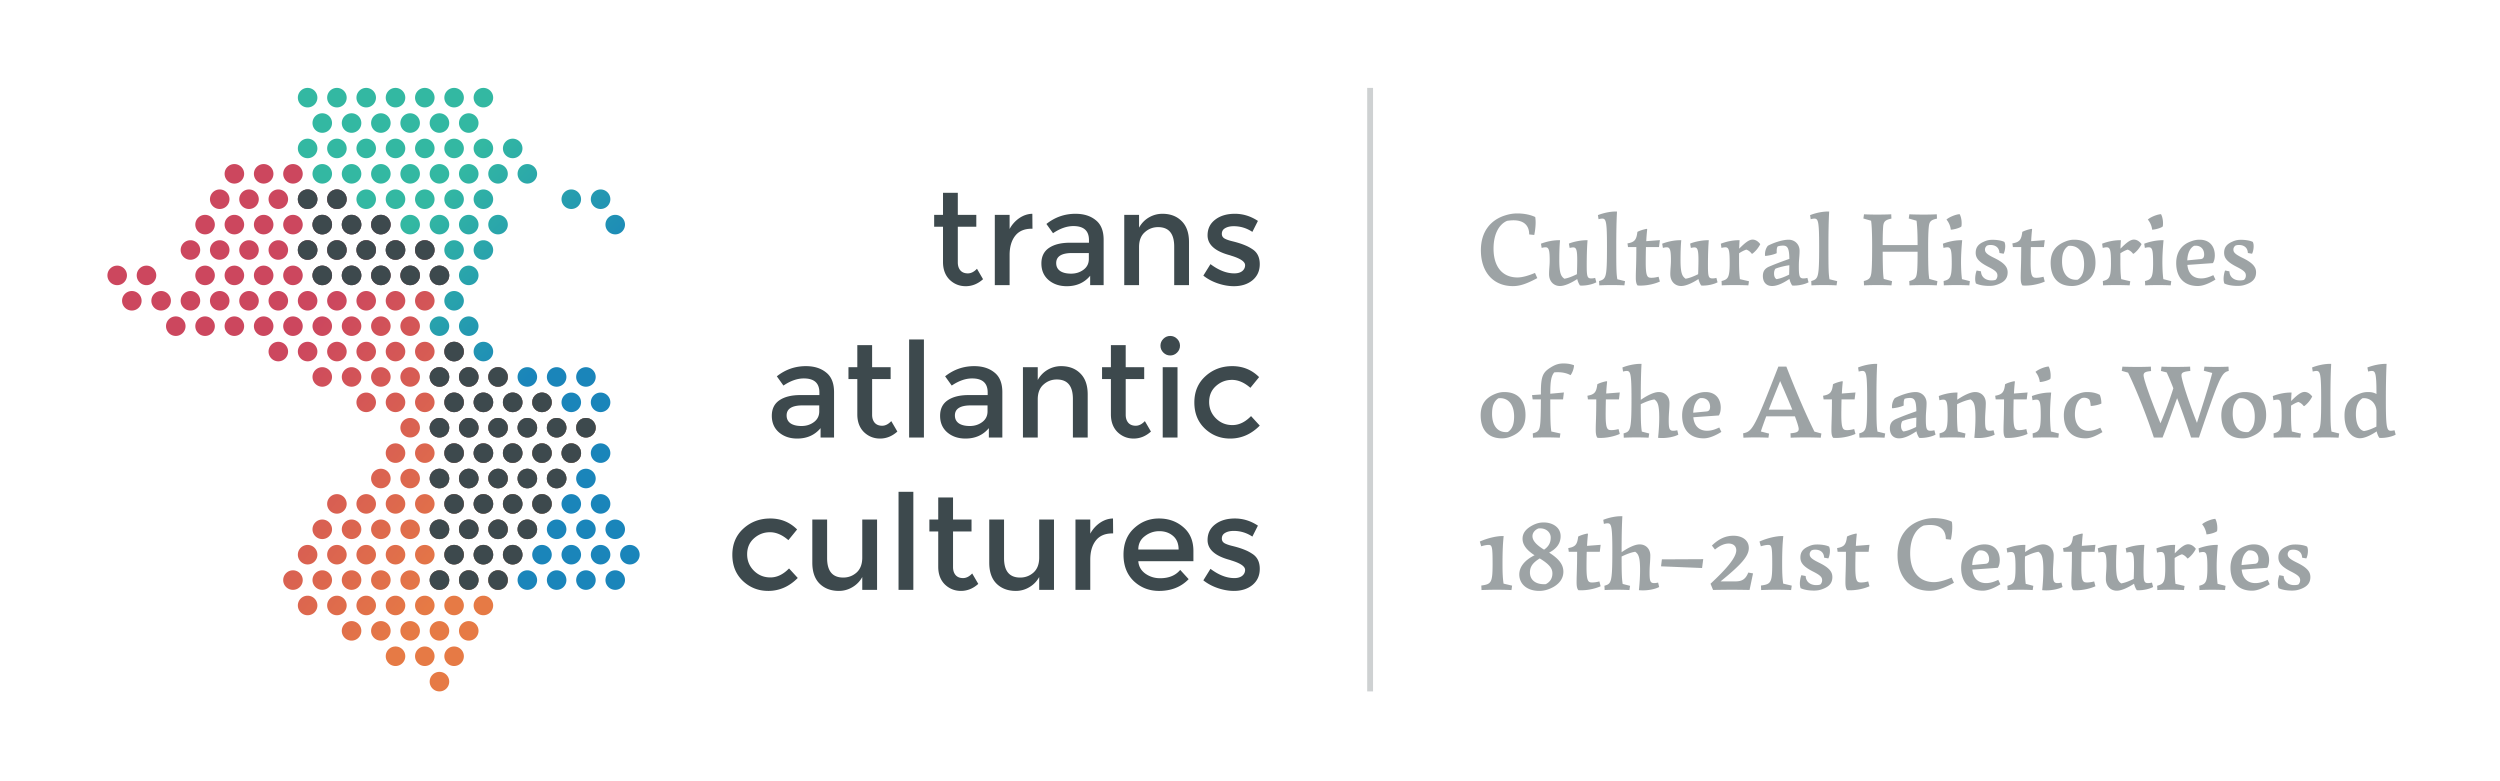
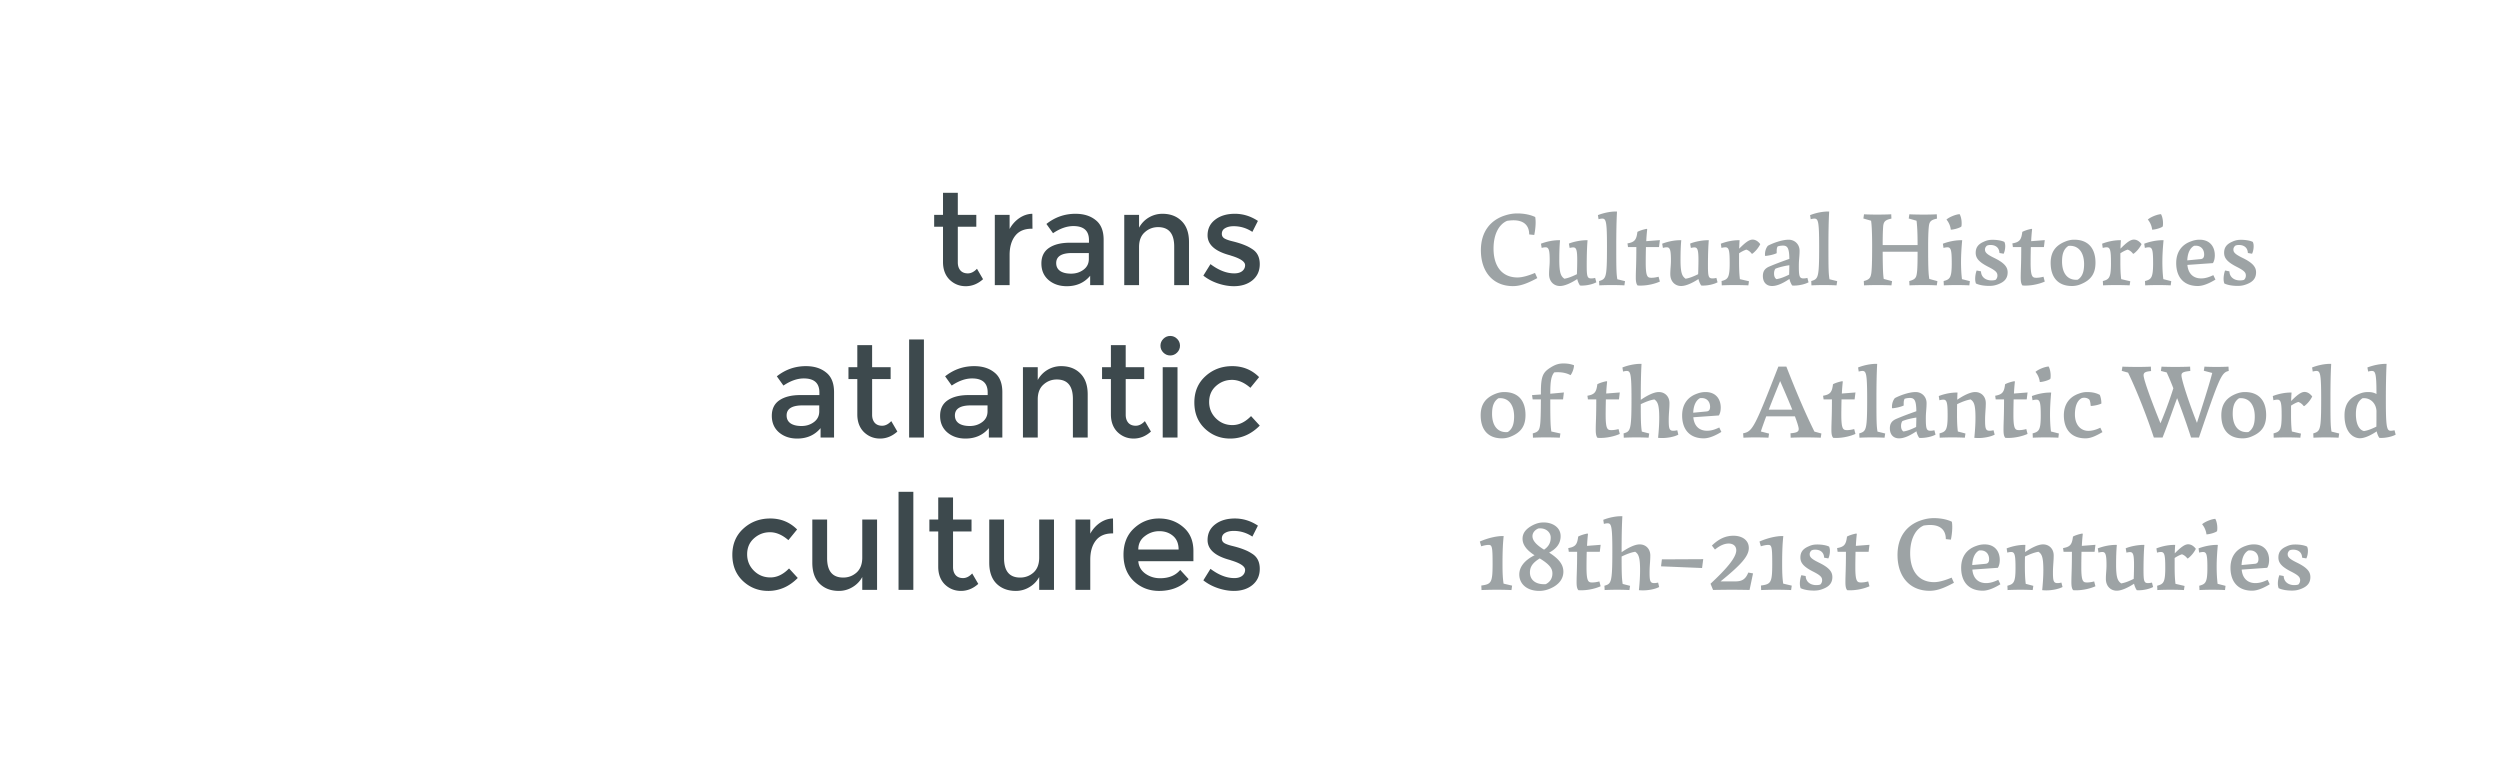
<svg xmlns="http://www.w3.org/2000/svg" fill="none" viewBox="0 0 1280 400">
  <path fill="#fff" d="M0 0h1280v400H0z" />
  <path fill="#fff" d="M0 0h700v400H0z" />
  <path fill="#fff" d="M0 .001h700v400H0z" />
-   <path fill-rule="evenodd" clip-rule="evenodd" d="M162.5 50.002a5 5 0 11-10 0 5 5 0 0110 0zm7.5 13a5 5 0 11-10 0 5 5 0 0110 0zm-12.5 18a5 5 0 100-10 5 5 0 000 10zm35-31a5 5 0 11-10 0 5 5 0 0110 0zm-12.5 18a5 5 0 100-10 5 5 0 000 10zm20-5a5 5 0 11-10 0 5 5 0 0110 0zm-12.5 18a5 5 0 100-10 5 5 0 000 10zm-10-5a5 5 0 11-10 0 5 5 0 0110 0zm-5-21a5 5 0 100-10 5 5 0 000 10zm50-5a5 5 0 11-10 0 5 5 0 0110 0zm-12.5 18a5 5 0 100-10 5 5 0 000 10zm20-5a5 5 0 11-10 0 5 5 0 0110 0zm-12.5 18a5 5 0 100-10 5 5 0 000 10zm-10-5a5 5 0 11-10 0 5 5 0 0110 0zm-5-21a5 5 0 100-10 5 5 0 000 10zm50-5a5 5 0 11-10 0 5 5 0 0110 0zm-12.5 18a5 5 0 100-10 5 5 0 000 10zm12.5 8a5 5 0 11-10 0 5 5 0 0110 0zm-20 5a5 5 0 100-10 5 5 0 000 10zm5-31a5 5 0 11-10 0 5 5 0 0110 0zm32.5 44a5 5 0 100-10 5 5 0 000 10zm-2.5-18a5 5 0 11-10 0 5 5 0 0110 0zm-102.5 18a5 5 0 100-10 5 5 0 000 10zm-2.5 8a5 5 0 11-10.001-.001 5 5 0 0110.001.001zm10 5a5 5 0 10-.001-10.001 5 5 0 00.001 10.001zm-2.5 8a5 5 0 11-10.001-.001 5 5 0 0110.001.001zm25-21a5 5 0 100-10 5 5 0 000 10zm-2.5 8a5 5 0 11-10.001-.001 5 5 0 0110.001.001zm10 5a5 5 0 10-.001-10.001 5 5 0 00.001 10.001zm-2.5 8a5 5 0 11-10.001-.001 5 5 0 0110.001.001zm-20 5a5 5 0 10-.001-10.001 5 5 0 00.001 10.001zm5-31a5 5 0 11-10 0 5 5 0 0110 0zm40 5a5 5 0 100-10 5 5 0 000 10zm-2.5 8a5 5 0 11-10.001-.001 5 5 0 0110.001.001zm10 5a5 5 0 10-.001-10.001 5 5 0 00.001 10.001zm-2.5 8a5 5 0 11-10.001-.001 5 5 0 0110.001.001zm-20 5a5 5 0 10-.001-10.001 5 5 0 00.001 10.001zm5-31a5 5 0 11-10 0 5 5 0 0110 0zm40 5a5 5 0 100-10 5 5 0 000 10zm-2.5 8a5 5 0 11-10.001-.001 5 5 0 0110.001.001zm2.5 18a5 5 0 10-.001-10.001 5 5 0 00.001 10.001zm65-5a5 5 0 11-10.001-.001 5 5 0 0110.001.001zm-80 5a5 5 0 10-.001-10.001 5 5 0 00.001 10.001zm5-31a5 5 0 11-10 0 5 5 0 0110 0zm47.5 18a5 5 0 10-.001-10.001 5 5 0 00.001 10.001zm20-5a5 5 0 11-10.001-.001 5 5 0 0110.001.001zm-155 31a5 5 0 10-.001-10.001 5 5 0 00.001 10.001zm12.5 8a5 5 0 11-10.001-.001 5 5 0 0110.001.001zm17.5-8a5 5 0 10-.001-10.001 5 5 0 00.001 10.001zm-2.5 8a5 5 0 11-10.001-.001 5 5 0 0110.001.001zm10 5a5 5 0 10-.001-10.001 5 5 0 00.001 10.001zm-17.5-18a5 5 0 11-10.001-.001 5 5 0 0110.001.001zm40 5a5 5 0 10-.001-10.001 5 5 0 00.001 10.001zm-2.5 8a5 5 0 11-10.001-.001 5 5 0 0110.001.001zm10 5a5 5 0 10-.001-10.001 5 5 0 00.001 10.001zm-17.5-18a5 5 0 11-10.001-.001 5 5 0 0110.001.001zm40 5a5 5 0 10-.001-10.001 5 5 0 00.001 10.001zm-2.5 8a5 5 0 11-10.001-.001 5 5 0 0110.001.001zm-12.5-8a5 5 0 10-.001-10.001 5 5 0 00.001 10.001zm5 21a5 5 0 11-10.001-.001 5 5 0 0110.001.001zm-12.5 18a5 5 0 10-.001-10.001 5 5 0 00.001 10.001zm12.5 8a5 5 0 11-10.001-.001 5 5 0 0110.001.001zm-12.5 18a5 5 0 10-.001-10.001 5 5 0 00.001 10.001zm27.5-18a5 5 0 11-10.001-.001 5 5 0 0110.001.001zm2.5 18a5 5 0 10-.001-10.001 5 5 0 00.001 10.001zm-10-5a5 5 0 11-10.001-.001 5 5 0 0110.001.001zm-5-21a5 5 0 10-.001-10.001 5 5 0 00.001 10.001zm50 21a5 5 0 11-10.001-.001 5 5 0 0110.001.001zm-20 5a5 5 0 10-.001-10.001 5 5 0 00.001 10.001zm-40 21a5 5 0 11-10.001-.001 5 5 0 0110.001.001zm17.5-8a5 5 0 10-.001-10.001 5 5 0 00.001 10.001zm-2.5 8a5 5 0 11-10.001-.001 5 5 0 0110.001.001zm10 5a5 5 0 10-.001-10.001 5 5 0 00.001 10.001zm-2.5 8a5 5 0 11-10.001-.001 5 5 0 0110.001.001zm-20 5a5 5 0 10-.001-10.001 5 5 0 00.001 10.001zm5-31a5 5 0 11-10.001-.001 5 5 0 0110.001.001zm40 5a5 5 0 10-.001-10.001 5 5 0 00.001 10.001zm-2.5 8a5 5 0 11-10.001-.001 5 5 0 0110.001.001zm10 5a5 5 0 10-.001-10.001 5 5 0 00.001 10.001zm-2.5 8a5 5 0 11-10.001-.001 5 5 0 0110.001.001zm-20 5a5 5 0 10-.001-10.001 5 5 0 00.001 10.001zm5-31a5 5 0 11-10.001-.001 5 5 0 0110.001.001zm32.5 18a5 5 0 10-.001-10.001 5 5 0 00.001 10.001zm-2.5 8a5 5 0 11-10.001-.001 5 5 0 0110.001.001zm-5-21a5 5 0 10-.001-10.001 5 5 0 00.001 10.001zm12.5-18a5 5 0 11-10.001-.001 5 5 0 0110.001.001zm2.5 18a5 5 0 10-.001-10.001 5 5 0 00.001 10.001zm-77.5 34a5 5 0 11-10.001-.001 5 5 0 0110.001.001zm2.5 18a5 5 0 10-.001-10.001 5 5 0 00.001 10.001zm-2.5 8a5 5 0 11-10.001-.001 5 5 0 0110.001.001zm25-21a5 5 0 10-.001-10.001 5 5 0 00.001 10.001zm-2.5 8a5 5 0 11-10.001-.001 5 5 0 0110.001.001zm10 5a5 5 0 10-.001-10.001 5 5 0 00.001 10.001zm-2.5 8a5 5 0 11-10.001-.001 5 5 0 0110.001.001zm-20 5a5 5 0 10-.001-10.001 5 5 0 00.001 10.001zm5-31a5 5 0 11-10.001-.001 5 5 0 0110.001.001zm40 5a5 5 0 10-.001-10.001 5 5 0 00.001 10.001zm-2.5 8a5 5 0 11-10.001-.001 5 5 0 0110.001.001zm10 5a5 5 0 10-.001-10.001 5 5 0 00.001 10.001zm-2.5 8a5 5 0 11-10.001-.001 5 5 0 0110.001.001zm-20 5a5 5 0 10-.001-10.001 5 5 0 00.001 10.001zm5-31a5 5 0 11-10.001-.001 5 5 0 0110.001.001zm25 31a5 5 0 10-.001-10.001 5 5 0 00.001 10.001zm20-5a5 5 0 11-10.001-.001 5 5 0 0110.001.001zm-95 31a5 5 0 10-.001-10.001 5 5 0 00.001 10.001zm35-5a5 5 0 11-10.001-.001 5 5 0 0110.001.001zm-20 5a5 5 0 10-.001-10.001 5 5 0 00.001 10.001zm50-5a5 5 0 11-10.001-.001 5 5 0 0110.001.001zm-20 5a5 5 0 10-.001-10.001 5 5 0 00.001 10.001zm35-5a5 5 0 11-10.001-.001 5 5 0 0110.001.001zm10 5a5 5 0 10-.001-10.001 5 5 0 00.001 10.001zm-10-57a5 5 0 11-10.001-.001 5 5 0 0110.001.001zm-57.5 44a5 5 0 10-.001-10.001 5 5 0 00.001 10.001zm-10-5a5 5 0 11-10.001-.001 5 5 0 0110.001.001zm40 5a5 5 0 10-.001-10.001 5 5 0 00.001 10.001zm-10-5a5 5 0 11-10.001-.001 5 5 0 0110.001.001zm25 5a5 5 0 10-.001-10.001 5 5 0 00.001 10.001zm20-31a5 5 0 11-10.001-.001 5 5 0 0110.001.001zm-5-21a5 5 0 10-.001-10.001 5 5 0 00.001 10.001zm5 47a5 5 0 11-10.001-.001 5 5 0 0110.001.001zm10 5a5 5 0 10-.001-10.001 5 5 0 00.001 10.001z" fill="url(#paint0_linear)" />
-   <path fill-rule="evenodd" clip-rule="evenodd" d="M135 94.002a5 5 0 100-10 5 5 0 000 10zm-17.5 8a5 5 0 11-10.001-.001 5 5 0 0110.001.001zm-7.5 13a5 5 0 11-10.001-.001 5 5 0 0110.001.001zm22.5-13a5 5 0 11-10.001-.001 5 5 0 0110.001.001zm10 5a5 5 0 10-.001-10.001 5 5 0 00.001 10.001zm-2.5 8a5 5 0 11-10.001-.001 5 5 0 0110.001.001zm-20 5a5 5 0 10-.001-10.001 5 5 0 00.001 10.001zm5-31a5 5 0 11-10 0 5 5 0 0110 0zm32.5 18a5 5 0 10-.001-10.001 5 5 0 00.001 10.001zm20-5a5 5 0 11-10.001-.001 5 5 0 0110.001.001zm-12.5 18a5 5 0 10-.001-10.001 5 5 0 00.001 10.001zm-10-5a5 5 0 11-10.001-.001 5 5 0 0110.001.001zm-5-21a5 5 0 100-10 5 5 0 000 10zm50 21a5 5 0 11-10.001-.001 5 5 0 0110.001.001zm-20 5a5 5 0 10-.001-10.001 5 5 0 00.001 10.001zm-115 21a5 5 0 11-10 0 5 5 0 0110 0zm10 5a5 5 0 100-10 5 5 0 000 10zm-2.5 8a5 5 0 11-10 0 5 5 0 0110 0zm25-21a5 5 0 10-.001-10.001 5 5 0 00.001 10.001zm12.5 8a5 5 0 11-10.001-.001 5 5 0 0110.001.001zm-12.5 18a5 5 0 10-.001-10.001 5 5 0 00.001 10.001zm-10-5a5 5 0 11-10 0 5 5 0 0110 0zm40-21a5 5 0 10-.001-10.001 5 5 0 00.001 10.001zm-2.5 8a5 5 0 11-10.001-.001 5 5 0 0110.001.001zm10 5a5 5 0 10-.001-10.001 5 5 0 00.001 10.001zm-2.5 8a5 5 0 11-10.001-.001 5 5 0 0110.001.001zm-20 5a5 5 0 10-.001-10.001 5 5 0 00.001 10.001zm5-31a5 5 0 11-10.001-.001 5 5 0 0110.001.001zm40 5a5 5 0 10-.001-10.001 5 5 0 00.001 10.001zm-2.5 8a5 5 0 11-10.001-.001 5 5 0 0110.001.001zm10 5a5 5 0 10-.001-10.001 5 5 0 00.001 10.001zm-2.5 8a5 5 0 11-10.001-.001 5 5 0 0110.001.001zm-20 5a5 5 0 10-.001-10.001 5 5 0 00.001 10.001zm5-31a5 5 0 11-10.001-.001 5 5 0 0110.001.001zm40 5a5 5 0 10-.001-10.001 5 5 0 00.001 10.001zm-2.5 8a5 5 0 11-10.001-.001 5 5 0 0110.001.001zm10 5a5 5 0 10-.001-10.001 5 5 0 00.001 10.001zm-2.5 8a5 5 0 11-10.001-.001 5 5 0 0110.001.001zm-20 5a5 5 0 10-.001-10.001 5 5 0 00.001 10.001zm5-31a5 5 0 11-10.001-.001 5 5 0 0110.001.001zm40 5a5 5 0 10-.001-10.001 5 5 0 00.001 10.001zm-2.5 8a5 5 0 11-10.001-.001 5 5 0 0110.001.001zm10 5a5 5 0 10-.001-10.001 5 5 0 00.001 10.001zm-2.5 8a5 5 0 11-10.001-.001 5 5 0 0110.001.001zm-20 5a5 5 0 10-.001-10.001 5 5 0 00.001 10.001zm5-31a5 5 0 11-10.001-.001 5 5 0 0110.001.001zm-102.5 44a5 5 0 10-.001-10.001 5 5 0 00.001 10.001zm-10-5a5 5 0 11-10 0 5 5 0 0110 0zm40 5a5 5 0 10-.001-10.001 5 5 0 00.001 10.001zm12.5 8a5 5 0 11-10.001-.001 5 5 0 0110.001.001zm-27.5-8a5 5 0 10-.001-10.001 5 5 0 00.001 10.001zm50-5a5 5 0 11-10.001-.001 5 5 0 0110.001.001zm-12.5 18a5 5 0 10-.001-10.001 5 5 0 00.001 10.001zm20-5a5 5 0 11-10.001-.001 5 5 0 0110.001.001zm-12.5 18a5 5 0 10-.001-10.001 5 5 0 00.001 10.001zm-10-31a5 5 0 11-10.001-.001 5 5 0 0110.001.001zm40 5a5 5 0 10-.001-10.001 5 5 0 00.001 10.001zm-2.5 8a5 5 0 11-10.001-.001 5 5 0 0110.001.001zm10 5a5 5 0 10-.001-10.001 5 5 0 00.001 10.001zm-2.5 8a5 5 0 11-10.001-.001 5 5 0 0110.001.001zm-20 5a5 5 0 10-.001-10.001 5 5 0 00.001 10.001zm5-31a5 5 0 11-10.001-.001 5 5 0 0110.001.001zm25 5a5 5 0 10-.001-10.001 5 5 0 00.001 10.001zm-17.5 34a5 5 0 11-10.001-.001 5 5 0 0110.001.001zm32.5-8a5 5 0 10-.001-10.001 5 5 0 00.001 10.001zm-10-5a5 5 0 11-10.001-.001 5 5 0 0110.001.001zm2.5 18a5 5 0 10-.001-10.001 5 5 0 00.001 10.001zm-2.5 8a5 5 0 11-10.001-.001 5 5 0 0110.001.001zm10 5a5 5 0 10-.001-10.001 5 5 0 00.001 10.001zm-2.5 8a5 5 0 11-10.001-.001 5 5 0 0110.001.001zm-20 5a5 5 0 10-.001-10.001 5 5 0 00.001 10.001zm5-31a5 5 0 11-10.001-.001 5 5 0 0110.001.001zm40 5a5 5 0 10-.001-10.001 5 5 0 00.001 10.001zm-2.5 8a5 5 0 11-10.001-.001 5 5 0 0110.001.001zm10 5a5 5 0 10-.001-10.001 5 5 0 00.001 10.001zm-2.5 8a5 5 0 11-10.001-.001 5 5 0 0110.001.001zm-20 5a5 5 0 10-.001-10.001 5 5 0 00.001 10.001zm5-31a5 5 0 11-10.001-.001 5 5 0 0110.001.001zm32.5 18a5 5 0 10-.001-10.001 5 5 0 00.001 10.001zm12.5 8a5 5 0 11-10.001-.001 5 5 0 0110.001.001zm-20 5a5 5 0 10-.001-10.001 5 5 0 00.001 10.001zm35-5a5 5 0 11-10.001-.001 5 5 0 0110.001.001zm-132.5 44a5 5 0 10-.001-10.001 5 5 0 00.001 10.001zm35-31a5 5 0 11-10.001-.001 5 5 0 0110.001.001zm32.5-60a5 5 0 100-10 5 5 0 000 10zm27.5 8a5 5 0 11-10 0 5 5 0 0110 0zm17.5 18a5 5 0 100-10 5 5 0 000 10zm27.5 8a5 5 0 11-10 0 5 5 0 0110 0zm-117.5 44a5 5 0 10-.001-10.001 5 5 0 00.001 10.001zm-10-5a5 5 0 11-10.001-.001 5 5 0 0110.001.001zm25 5a5 5 0 10-.001-10.001 5 5 0 00.001 10.001zm-2.5 8a5 5 0 11-10.001-.001 5 5 0 0110.001.001zm-20 5a5 5 0 10-.001-10.001 5 5 0 00.001 10.001zm50-31a5 5 0 11-10.001-.001 5 5 0 0110.001.001zm-12.5 18a5 5 0 10-.001-10.001 5 5 0 00.001 10.001zm20-5a5 5 0 11-10.001-.001 5 5 0 0110.001.001zm-12.5 18a5 5 0 10-.001-10.001 5 5 0 00.001 10.001zm-10-5a5 5 0 11-10.001-.001 5 5 0 0110.001.001zm-5-21a5 5 0 10-.001-10.001 5 5 0 00.001 10.001zm50-5a5 5 0 11-10.001-.001 5 5 0 0110.001.001zm-12.5 18a5 5 0 10-.001-10.001 5 5 0 00.001 10.001zm20-5a5 5 0 11-10.001-.001 5 5 0 0110.001.001zm-12.5 18a5 5 0 10-.001-10.001 5 5 0 00.001 10.001zm-10-5a5 5 0 11-10.001-.001 5 5 0 0110.001.001zm-5-21a5 5 0 10-.001-10.001 5 5 0 00.001 10.001zm50-5a5 5 0 11-10.001-.001 5 5 0 0110.001.001zm-12.5 18a5 5 0 10-.001-10.001 5 5 0 00.001 10.001zm-2.5 8a5 5 0 11-10.001-.001 5 5 0 0110.001.001zm-5-21a5 5 0 10-.001-10.001 5 5 0 00.001 10.001zm-100 47a5 5 0 11-10.001-.001 5 5 0 0110.001.001zm-20 5a5 5 0 10-.001-10.001 5 5 0 00.001 10.001zm50-5.001a5 5 0 11-10 0 5 5 0 0110 0zm-20 5a5 5 0 100-10 5 5 0 000 10zm50-5a5 5 0 11-10 0 5 5 0 0110 0zm-20 5a5 5 0 100-10 5 5 0 000 10zm50-4.999a5 5 0 11-10.001-.001 5 5 0 0110.001.001zm-20 4.999a5 5 0 100-10 5 5 0 000 10zm-40 21a5 5 0 11-10 0 5 5 0 0110 0zm25 5a5 5 0 100-10 5 5 0 000 10zm-10-5a5 5 0 11-10 0 5 5 0 0110 0zm25 5a5 5 0 100-10 5 5 0 000 10zm-77.5-43.999a5 5 0 11-10.001-.001 5 5 0 0110.001.001zm25 4.999a5 5 0 100-10 5 5 0 000 10zm-10-5a5 5 0 11-10 0 5 5 0 0110 0zm40 5a5 5 0 100-10 5 5 0 000 10zm-10-5a5 5 0 11-10 0 5 5 0 0110 0zm40 5a5 5 0 100-10 5 5 0 000 10zm-10-5a5 5 0 11-10 0 5 5 0 0110 0zm-50 31a5 5 0 100-10 5 5 0 000 10zm-10-5a5 5 0 11-10 0 5 5 0 0110 0zm40 5a5 5 0 100-10 5 5 0 000 10zm-10-5a5 5 0 11-10 0 5 5 0 0110 0zm-27.5 18a5 5 0 100-10 5 5 0 000 10zm50 21a5 5 0 11-10 0 5 5 0 0110 0zm-72.5-33.999a5 5 0 10-.001-10.001 5 5 0 00.001 10.001zm50 20.999a5 5 0 11-10 0 5 5 0 0110 0zm40-21a5 5 0 100-10 5 5 0 000 10zm-10-5a5 5 0 11-10 0 5 5 0 0110 0zm-20 31a5 5 0 100-10 5 5 0 000 10zm20-5a5 5 0 11-10 0 5 5 0 0110 0zm25-46.999a5 5 0 10-.001-10.001 5 5 0 00.001 10.001zm-40-109a5 5 0 11-10 0 5 5 0 0110 0zm17.5 18a5 5 0 100-10 5 5 0 000 10zm50 21a5 5 0 11-10 0 5 5 0 0110 0zm-27.5-8a5 5 0 100-10 5 5 0 000 10z" fill="url(#paint1_linear)" />
-   <path d="M157.5 107.002a5 5 0 100-10 5 5 0 000 10zM177.5 102.002a5 5 0 11-10 0 5 5 0 0110 0zM165 120.002a5 5 0 100-10 5 5 0 000 10zM195 120.002a5 5 0 100-10 5 5 0 000 10zM185 115.002a5 5 0 11-10 0 5 5 0 0110 0zM162.5 128.002a5 5 0 11-10 0 5 5 0 0110 0zM165 146.002a5 5 0 100-10 5 5 0 000 10zM192.5 128.002a5 5 0 11-10 0 5 5 0 0110 0zM180 146.002a5 5 0 100-10 5 5 0 000 10zM200 141.002a5 5 0 11-10 0 5 5 0 0110 0zM172.5 133.002a5 5 0 100-10 5 5 0 000 10zM222.5 128.002a5 5 0 11-10 0 5 5 0 0110 0zM210 146.002a5 5 0 100-10 5 5 0 000 10zM230 141.002a5 5 0 11-10 0 5 5 0 0110 0zM202.5 133.002a5 5 0 100-10 5 5 0 000 10zM232.5 185.002a5 5 0 100-10 5 5 0 000 10zM230 193.002a5 5 0 11-10 0 5 5 0 0110 0zM259.898 194.01a5 5 0 11-9.796-2.017 5 5 0 019.796 2.017zM240 198.002a5 5 0 100-10 5 5 0 000 10zM225 224.002a5 5 0 100-10 5 5 0 000 10zM247.5 211.002a5 5 0 100-10 5 5 0 000 10zM245 219.002a5 5 0 11-10 0 5 5 0 0110 0zM255 224.002a5 5 0 100-10 5 5 0 000 10zM252.5 232.002a5 5 0 11-10 0 5 5 0 0110 0zM232.5 237.002a5 5 0 100-10 5 5 0 000 10zM237.5 206.002a5 5 0 11-10 0 5 5 0 0110 0zM277.5 211.002a5 5 0 100-10 5 5 0 000 10zM275 219.002a5 5 0 11-10 0 5 5 0 0110 0zM285 224.002a5 5 0 100-10 5 5 0 000 10zM282.5 232.002a5 5 0 11-10 0 5 5 0 0110 0zM262.5 237.002a5 5 0 100-10 5 5 0 000 10zM267.398 207.01a5 5 0 11-9.796-2.017 5 5 0 019.796 2.017zM300 224.002a5 5 0 100-10 5 5 0 000 10zM297.5 232.002a5 5 0 11-10 0 5 5 0 0110 0zM230 245.002a5 5 0 11-10 0 5 5 0 0110 0zM237.5 258.002a5 5 0 11-10 0 5 5 0 0110 0zM225 276.002a5 5 0 100-10 5 5 0 000 10zM260 245.002a5 5 0 11-10 0 5 5 0 0110 0zM247.5 263.002a5 5 0 100-10 5 5 0 000 10zM267.5 258.002a5 5 0 11-10 0 5 5 0 0110 0zM255 276.002a5 5 0 100-10 5 5 0 000 10zM245 271.002a5 5 0 11-10 0 5 5 0 0110 0zM240 250.002a5 5 0 100-10 5 5 0 000 10zM290 245.002a5 5 0 11-10 0 5 5 0 0110 0zM277.5 263.002a5 5 0 100-10 5 5 0 000 10zM275 271.002a5 5 0 11-10 0 5 5 0 0110 0zM270 250.002a5 5 0 100-10 5 5 0 000 10zM225 302.002a5 5 0 100-10 5 5 0 000 10zM255 302.002a5 5 0 100-10 5 5 0 000 10zM245 297.002a5 5 0 11-10 0 5 5 0 0110 0zM252.5 284.002a5 5 0 11-10 0 5 5 0 0110 0zM232.5 289.002a5 5 0 100-10 5 5 0 000 10zM262.5 289.002a5 5 0 100-10 5 5 0 000 10z" fill="#3D494D" />
  <path fill-rule="evenodd" clip-rule="evenodd" d="M490.398 116.09v18.268c0 1.714.452 3.09 1.353 4.127.903.993 2.166 1.489 3.79 1.489s3.18-.789 4.668-2.368l3.113 5.345c-2.662 2.391-5.616 3.586-8.864 3.586-3.203 0-5.954-1.105-8.254-3.315-2.256-2.256-3.384-5.278-3.384-9.067V116.09h-4.533V110h4.533V98.7h7.578V110h9.473v6.09h-9.473zm37.821 1.014c-3.744 0-6.563 1.218-8.458 3.654-1.894 2.436-2.842 5.706-2.842 9.811v15.427h-7.578V110h7.578v7.24a15.8 15.8 0 014.94-5.548c2.12-1.444 4.352-2.188 6.698-2.233l.068 7.645h-.406zm29.945 28.892h6.901v-23.208c0-4.601-1.353-7.961-4.059-10.081-2.661-2.166-6.112-3.248-10.352-3.248-5.549 0-10.51 1.736-14.886 5.21l3.383 4.736c3.609-2.436 7.082-3.654 10.42-3.654 5.323 0 7.984 2.391 7.984 7.172v1.354h-9.811c-4.465 0-8.006.879-10.622 2.638-2.617 1.76-3.925 4.421-3.925 7.984 0 3.519 1.218 6.338 3.654 8.458 2.481 2.12 5.593 3.18 9.337 3.18 5.007 0 8.999-1.782 11.976-5.345v4.804zm-.677-16.442v3.045c0 2.3-.902 4.127-2.706 5.48-1.804 1.354-3.924 2.03-6.36 2.03-2.391 0-4.263-.451-5.616-1.353-1.353-.947-2.03-2.3-2.03-4.06 0-3.428 2.729-5.142 8.187-5.142h8.525zm25.706-3.045v19.487h-7.578V110h7.578v6.563c1.218-2.21 2.887-3.947 5.007-5.21 2.165-1.263 4.488-1.894 6.969-1.894 4.06 0 7.33 1.24 9.81 3.721 2.527 2.481 3.79 6.067 3.79 10.758v22.058h-7.578v-19.757c0-6.631-2.752-9.947-8.255-9.947-2.616 0-4.894.88-6.833 2.639-1.94 1.715-2.91 4.24-2.91 7.578zm58.086 16.983c2.481-2.075 3.721-4.826 3.721-8.254s-1.218-5.955-3.653-7.578c-1.219-.812-2.368-1.444-3.451-1.895a34.633 34.633 0 00-3.248-1.218 56.765 56.765 0 00-3.924-1.082c-1.444-.361-2.571-.745-3.383-1.151-1.173-.541-1.759-1.398-1.759-2.571 0-1.308.564-2.278 1.691-2.909 1.128-.677 2.594-1.015 4.398-1.015 3.428 0 6.608.97 9.54 2.909l2.842-5.615c-3.699-2.436-7.623-3.654-11.773-3.654-4.15 0-7.533 1.015-10.149 3.044-2.571 1.985-3.857 4.647-3.857 7.985 0 4.736 3.744 8.119 11.232 10.149.18.045.451.135.812.27 4.781 1.444 7.172 3.068 7.172 4.872 0 1.218-.496 2.233-1.489 3.045-.992.767-2.345 1.15-4.06 1.15-3.924 0-7.983-1.579-12.178-4.736l-3.654 5.886c2.165 1.714 4.646 3.045 7.443 3.992 2.842.947 5.571 1.421 8.187 1.421 3.879 0 7.059-1.015 9.54-3.045zm-175.808 80.509h7.578v-50.205h-7.578v50.205zm-18.943-29.907v18.269c0 1.714.451 3.09 1.353 4.127.902.993 2.165 1.489 3.789 1.489s3.18-.79 4.669-2.368l3.112 5.345c-2.661 2.391-5.616 3.586-8.864 3.586-3.202 0-5.954-1.105-8.254-3.315-2.255-2.256-3.383-5.278-3.383-9.067v-18.066h-4.533v-6.089h4.533v-11.299h7.578v11.299H456v6.089h-9.472zm-19.49 29.907h-6.902v-4.804c-2.977 3.563-6.969 5.345-11.976 5.345-3.743 0-6.856-1.06-9.337-3.18-2.436-2.12-3.654-4.939-3.654-8.458 0-3.563 1.309-6.225 3.925-7.984 2.616-1.759 6.157-2.639 10.623-2.639h9.81v-1.353c0-4.781-2.661-7.172-7.984-7.172-3.337 0-6.811 1.218-10.419 3.654l-3.383-4.736c4.375-3.474 9.337-5.21 14.885-5.21 4.24 0 7.691 1.082 10.352 3.247 2.707 2.121 4.06 5.481 4.06 10.082v23.208zm-7.578-13.397v-3.045h-8.525c-5.458 0-8.187 1.714-8.187 5.142 0 1.759.676 3.113 2.029 4.06 1.353.902 3.225 1.353 5.616 1.353 2.436 0 4.556-.676 6.36-2.03 1.805-1.353 2.707-3.18 2.707-5.48zm93.74 13.397h-6.902v-4.804c-2.977 3.563-6.968 5.345-11.976 5.345-3.743 0-6.856-1.06-9.337-3.18-2.436-2.12-3.653-4.939-3.653-8.458 0-3.563 1.308-6.225 3.924-7.984 2.616-1.759 6.157-2.639 10.622-2.639h9.811v-1.353c0-4.781-2.661-7.172-7.983-7.172-3.338 0-6.812 1.218-10.42 3.654l-3.383-4.736c4.375-3.474 9.337-5.21 14.885-5.21 4.24 0 7.691 1.082 10.352 3.247 2.707 2.121 4.06 5.481 4.06 10.082v23.208zm-7.578-13.397v-3.045h-8.525c-5.458 0-8.187 1.714-8.187 5.142 0 1.759.676 3.113 2.029 4.06 1.353.902 3.226 1.353 5.616 1.353 2.436 0 4.556-.676 6.361-2.03 1.804-1.353 2.706-3.18 2.706-5.48zm25.705 13.397v-19.487c0-3.338.97-5.864 2.91-7.578 1.939-1.759 4.217-2.639 6.833-2.639 5.503 0 8.255 3.316 8.255 9.947v19.757h7.578v-22.058c0-4.691-1.263-8.277-3.789-10.758-2.481-2.481-5.751-3.721-9.811-3.721-2.481 0-4.804.631-6.969 1.894-2.12 1.263-3.789 3-5.007 5.21v-6.563h-7.578v35.996h7.578zm45.039-29.907v18.269c0 1.714.451 3.09 1.353 4.127.902.993 2.165 1.489 3.789 1.489s3.18-.79 4.668-2.368l3.113 5.345c-2.662 2.391-5.616 3.586-8.864 3.586-3.202 0-5.954-1.105-8.254-3.315-2.255-2.256-3.383-5.278-3.383-9.067v-18.066h-4.534v-6.089h4.534v-11.299h7.578v11.299h9.472v6.089h-9.472zm18.943 29.907h7.578v-35.996h-7.578v35.996zm34.535.541c-5.007 0-9.315-1.692-12.924-5.075-3.608-3.428-5.412-7.894-5.412-13.396 0-5.504 1.871-9.969 5.616-13.397 3.789-3.474 8.39-5.21 13.802-5.21 5.413 0 9.991 1.872 13.736 5.616l-4.466 5.48c-3.113-2.706-6.247-4.06-9.405-4.06-3.158 0-5.909 1.061-8.255 3.18-2.3 2.075-3.451 4.782-3.451 8.12 0 3.293 1.151 6.089 3.451 8.39 2.301 2.3 5.12 3.45 8.458 3.45 3.383 0 6.563-1.533 9.54-4.6l4.466 4.871c-4.375 4.421-9.428 6.631-15.156 6.631zm-169.793 77.459h7.578v-50.205h-7.578v50.205zm-66.759.541c-5.006 0-9.314-1.691-12.922-5.074-3.609-3.428-5.413-7.894-5.413-13.397s1.872-9.969 5.615-13.397c3.789-3.473 8.39-5.21 13.803-5.21s9.992 1.872 13.735 5.616l-4.465 5.48c-3.113-2.706-6.248-4.059-9.405-4.059-3.157 0-5.909 1.06-8.255 3.18-2.3 2.075-3.45 4.781-3.45 8.119 0 3.293 1.15 6.09 3.45 8.39 2.301 2.3 5.12 3.451 8.458 3.451 3.383 0 6.563-1.534 9.54-4.601l4.466 4.871c-4.376 4.421-9.428 6.631-15.157 6.631zm48.187-17.05v-19.487h7.578v35.996h-7.578v-6.563a13.419 13.419 0 01-5.075 5.21 13.242 13.242 0 01-6.901 1.894c-4.06 0-7.353-1.24-9.878-3.721-2.481-2.481-3.722-6.067-3.722-10.758v-22.058h7.578v19.757c0 6.631 2.752 9.946 8.255 9.946 2.616 0 4.894-.857 6.833-2.571 1.94-1.759 2.91-4.307 2.91-7.645zm46.476-13.397v18.268c0 1.714.451 3.09 1.354 4.127.901.993 2.165 1.489 3.789 1.489 1.623 0 3.179-.789 4.668-2.368l3.112 5.345c-2.661 2.391-5.615 3.586-8.863 3.586-3.203 0-5.954-1.105-8.255-3.315-2.255-2.256-3.383-5.278-3.383-9.067v-18.065h-4.533v-6.09h4.533v-11.299h7.578v11.299h9.473v6.09h-9.473zm44.113-6.09v19.487c0 3.338-.97 5.886-2.909 7.645-1.94 1.714-4.218 2.571-6.834 2.571-5.503 0-8.255-3.315-8.255-9.946v-19.757h-7.578v22.058c0 4.691 1.24 8.277 3.721 10.758 2.527 2.481 5.819 3.721 9.879 3.721 2.481 0 4.782-.631 6.902-1.894 2.165-1.263 3.856-3 5.074-5.21v6.563h7.578v-35.996h-7.578zm37.45 7.105c-3.745 0-6.564 1.218-8.458 3.653-1.895 2.436-2.842 5.706-2.842 9.811v15.427h-7.578v-35.996h7.578v7.24a15.816 15.816 0 014.939-5.548c2.12-1.444 4.353-2.188 6.698-2.233l.068 7.646h-.405zm13.292 14.208h28.215v-5.209c0-5.188-1.714-9.247-5.143-12.18-3.427-2.977-7.6-4.465-12.517-4.465-4.871 0-9.112 1.669-12.72 5.007-3.608 3.338-5.413 7.849-5.413 13.532 0 5.638 1.759 10.149 5.278 13.532 3.563 3.338 7.871 5.007 12.923 5.007 6.225 0 11.277-2.007 15.156-6.022l-4.33-4.736c-2.346 2.842-5.774 4.263-10.285 4.263-2.842 0-5.368-.79-7.578-2.369-2.21-1.623-3.405-3.743-3.586-6.36zm20.637-5.954H582.81c0-2.887 1.106-5.165 3.315-6.833 2.211-1.715 4.692-2.572 7.443-2.572 2.797 0 5.142.812 7.037 2.436 1.895 1.624 2.842 3.947 2.842 6.969zm41.555 9.879c0 3.428-1.241 6.179-3.722 8.254-2.481 2.03-5.66 3.045-9.54 3.045-2.616 0-5.345-.473-8.187-1.421-2.797-.947-5.278-2.278-7.443-3.992l3.654-5.886c4.195 3.157 8.255 4.736 12.179 4.736 1.714 0 3.067-.383 4.06-1.15.992-.812 1.488-1.827 1.488-3.045 0-1.804-2.39-3.428-7.172-4.872a8.278 8.278 0 00-.812-.27c-7.487-2.03-11.232-5.413-11.232-10.149 0-3.338 1.286-6 3.857-7.984 2.617-2.03 6-3.045 10.149-3.045 4.15 0 8.074 1.218 11.774 3.654l-2.842 5.615c-2.932-1.939-6.112-2.909-9.541-2.909-1.804 0-3.27.338-4.398 1.015-1.127.631-1.691 1.601-1.691 2.909 0 1.173.586 2.03 1.759 2.572.812.406 1.94.789 3.383 1.15 1.489.361 2.797.721 3.924 1.082 1.128.361 2.211.767 3.248 1.218 1.083.451 2.233 1.083 3.451 1.895 2.436 1.624 3.654 4.15 3.654 7.578z" fill="#3D494D" />
  <path d="M595.637 180.522c-.986-.986-1.479-2.159-1.479-3.521 0-1.361.493-2.535 1.479-3.521.986-.986 2.16-1.479 3.521-1.479 1.362 0 2.535.493 3.521 1.479.986.986 1.479 2.16 1.479 3.521 0 1.362-.493 2.535-1.479 3.521-.986.986-2.159 1.479-3.521 1.479-1.361 0-2.535-.493-3.521-1.479z" fill="#3D494D" />
-   <path opacity=".25" d="M701.5 45.001V354" stroke="#3D494D" stroke-width="3" />
  <path d="M771.66 113.062c1.188-.162 2.268-.27 3.24-.27 5.616 0 8.046 2.916 8.046 7.236l2.592.27c.378-1.782.702-4.212.702-6.372 0-1.026-.054-1.998-.216-2.808-2.214-1.08-5.454-1.836-9.126-1.836-2.376 0-4.536.378-7.128 1.296-6.75 2.43-11.556 8.154-11.556 17.55 0 11.232 6.372 18.36 16.416 18.36 3.456 0 6.858-1.08 12.474-4.104l-1.188-2.646c-3.186 1.35-6.426 2.322-8.964 2.322-7.614 0-12.258-5.346-12.258-14.796 0-7.344 2.754-12.42 6.966-14.202zm45.061 29.214a7.562 7.562 0 01-2.052.27c-1.998 0-2.268-1.134-2.268-6.588 0-5.562.162-9.882.432-12.96-2.754-.108-7.02.648-9.558 1.728l.378 2.214c.486-.108 1.242-.27 1.836-.27 1.674 0 2.052 1.566 2.052 6.696 0 1.512-.054 4.482-.162 7.02-2.43 1.188-4.428 1.998-6.426 2.322-1.62-1.188-2.592-2.538-2.592-9.45 0-3.942.108-7.344.378-10.26-3.132-.108-6.696.594-9.774 1.782l.378 2.16a7.365 7.365 0 011.998-.324c1.674 0 2.106 1.566 2.106 6.75 0 2.646-.324 4.266-.324 7.02 0 3.78 2.484 6.048 5.562 6.048 2.646 0 6.156-1.782 8.856-3.564.324 1.35.864 2.538 1.404 3.294.324.054.648.054 1.08.054 2.214 0 5.292-.594 7.29-1.674l-.594-2.268zm11.346.702c-.486-2.97-.54-5.616-.54-16.47 0-7.452.108-13.284.378-18.198-3.132-.108-6.75.648-9.774 1.836l.324 2.106c.486-.162 1.296-.324 1.89-.324 1.944 0 2.43 1.458 2.43 14.148 0 16.146-.378 16.74-4.05 17.82l.108 2.214c1.674-.108 4.536-.162 6.426-.162 1.836 0 4.752.054 6.426.162l.324-2.16-3.942-.972zm21.134-1.296c-1.134.324-2.538.54-3.564.54-1.998 0-3.024-.216-3.024-7.668 0-3.024.054-5.67.108-8.046h6.696l.432-3.564-6.966.54c.108-2.16.27-4.158.486-6.102l-.216-.216c-1.35.216-3.564.864-4.806 1.566-.486 3.942-1.296 5.238-5.076 5.886l.27 1.89h4.266c0 9.342-.27 11.664-.27 15.606 0 2.106.27 3.348.918 4.05.54.054 1.08.054 1.62.054 3.618 0 7.398-.972 9.774-2.052l-.648-2.484zm29.589.594a7.562 7.562 0 01-2.052.27c-1.998 0-2.268-1.134-2.268-6.588 0-5.562.162-9.882.432-12.96-2.754-.108-7.02.648-9.558 1.728l.378 2.214c.486-.108 1.242-.27 1.836-.27 1.674 0 2.052 1.566 2.052 6.696 0 1.512-.054 4.482-.162 7.02-2.43 1.188-4.428 1.998-6.426 2.322-1.62-1.188-2.592-2.538-2.592-9.45 0-3.942.108-7.344.378-10.26-3.132-.108-6.696.594-9.774 1.782l.378 2.16a7.365 7.365 0 011.998-.324c1.674 0 2.106 1.566 2.106 6.75 0 2.646-.324 4.266-.324 7.02 0 3.78 2.484 6.048 5.562 6.048 2.646 0 6.156-1.782 8.856-3.564.324 1.35.864 2.538 1.404 3.294.324.054.648.054 1.08.054 2.214 0 5.292-.594 7.29-1.674l-.594-2.268zm18.528-19.602c-1.836 0-3.888 1.674-6.858 4.644.054-1.566.108-2.97.216-4.32-2.97-.108-6.588.594-9.612 1.782l.324 2.16c.54-.162 1.404-.324 1.998-.324 1.89 0 2.214 1.728 2.214 8.208 0 7.506-.972 8.208-4.158 9.072l.108 2.214c1.728-.108 4.698-.162 6.642-.162 1.89 0 5.292.054 6.966.162l.324-2.106-4.644-1.08c-.378-2.97-.432-5.886-.432-9.18v-4.05c1.08-.756 2.646-1.566 3.726-1.89 1.134.378 2.16 1.242 2.754 2.106h.324c1.674-1.242 3.186-3.132 4.05-4.914-1.026-1.35-2.376-2.322-3.942-2.322zm28.061 19.602a7.562 7.562 0 01-2.052.27c-1.998 0-2.322-1.134-2.322-6.264 0-3.402.378-5.022.378-7.884 0-3.402-2.538-5.67-5.616-5.67-3.294 0-7.938 1.674-10.584 3.078-.756.81-1.512 2.484-1.512 4.374v.702l.27.162c1.944-.216 4.05-.648 5.724-1.404v-.594c0-1.08 0-2.052.486-2.862.702-.27 1.836-.432 2.7-.432 2.322 0 3.24 1.242 3.294 6.804-3.888 1.35-7.29 2.646-10.206 3.888-2.592 1.08-3.348 2.7-3.348 4.914 0 2.862 1.566 5.076 4.698 5.076 2.97 0 6.156-1.782 8.91-3.618.27 1.35.864 2.592 1.404 3.348.324.054.648.054 1.08.054 2.16 0 5.292-.594 7.29-1.674l-.594-2.268zm-17.064-2.214c0-1.08.27-1.89.702-2.484 2.052-.81 4.806-1.458 7.128-1.782 0 1.458-.054 3.24-.108 4.806-2.484 1.242-4.482 1.998-6.48 2.322-.864-.54-1.242-1.566-1.242-2.862zm28.385 2.916c-.486-2.97-.54-5.616-.54-16.47 0-7.452.108-13.284.378-18.198-3.132-.108-6.75.648-9.774 1.836l.324 2.106c.486-.162 1.296-.324 1.89-.324 1.944 0 2.43 1.458 2.43 14.148 0 16.146-.378 16.74-4.05 17.82l.108 2.214c1.674-.108 4.536-.162 6.426-.162 1.836 0 4.752.054 6.426.162l.324-2.16-3.942-.972zm51.104-.162c-.486-2.97-.594-6.372-.594-16.74 0-2.97.054-7.452.378-10.26.27-2.376 1.08-3.24 4.158-3.888l-.108-2.214c-1.728.108-4.59.162-6.588.162-2.052 0-5.832-.054-7.452-.162l-.324 2.16 3.996 1.134c.324 2.322.54 6.372.54 12.474h-17.874c0-3.294.054-7.236.27-9.774.27-2.322 1.134-3.132 4.212-3.78l-.108-2.214c-1.728.108-5.13.162-7.182.162-1.998 0-5.238-.054-6.75-.162l-.324 2.16 3.942 1.134c.378 2.484.54 6.75.54 12.96 0 7.398-.108 11.718-.432 13.932-.378 2.43-1.08 3.294-3.834 3.996l.108 2.214c1.674-.108 5.076-.162 7.074-.162 2.052 0 5.346.054 6.966.162l.324-2.16-4.266-1.134c-.378-2.484-.486-5.508-.54-13.932h17.874c0 6.21-.108 9.666-.432 11.394-.324 2.16-1.188 2.916-3.834 3.618l.108 2.214c1.782-.108 5.67-.162 7.668-.162 2.052 0 4.806.054 6.318.162l.324-2.16-4.158-1.134zm16.406-26.838c.16-.54.16-1.134.16-1.728 0-1.728-.43-3.564-1.03-4.59-1.83.054-5.341 1.458-6.745 2.754 1.188 1.404 2.052 3.402 2.214 5.184 1.511 0 4.641-.918 5.401-1.62zm.32 26.946c-.32-2.538-.48-5.616-.48-8.748 0-3.834.27-7.722.59-11.178-3.08-.108-6.749.594-9.881 1.782l.324 2.16c.54-.162 1.404-.324 1.998-.324 1.89 0 2.214 1.728 2.214 8.208 0 7.506-.972 8.208-4.158 9.072l.108 2.214c1.728-.108 4.698-.162 6.645-.162 1.78 0 4.75.054 6.42.162l.27-2.16-4.05-1.026zm13.89 3.456c1.62 0 2.97-.162 4.86-.918 2.59-1.026 4.64-2.646 4.64-5.994 0-2.376-1.13-4.59-6.75-7.344-3.89-1.89-4.86-2.862-4.86-4.374 0-.81.38-1.458 1.03-1.998a4.739 4.739 0 011.78-.324c2.48 0 4.48 1.242 4.59 4.104l2.16.378c.48-.972.81-2.484.81-3.888 0-.864-.16-1.566-.43-2.16-1.41-.702-3.78-1.08-5.94-1.08-1.62 0-2.87.162-4.59.972-2.76 1.188-4.16 2.862-4.16 5.67 0 2.592 1.4 4.59 6.21 7.074 4.1 2.052 4.91 3.024 4.91 4.59 0 .864-.32 1.674-.97 2.214-.54.162-1.13.27-2.11.27-2.26 0-5.18-1.134-5.34-4.644l-2.22-.432c-.43 1.134-.75 2.754-.75 4.266 0 .918.16 1.728.38 2.376 1.99.972 4.8 1.242 6.75 1.242zm27.85-4.698c-1.13.324-2.54.54-3.56.54-2 0-3.03-.216-3.03-7.668 0-3.024.06-5.67.11-8.046h6.7l.43-3.564-6.97.54c.11-2.16.27-4.158.49-6.102l-.22-.216c-1.35.216-3.56.864-4.8 1.566-.49 3.942-1.3 5.238-5.08 5.886l.27 1.89h4.27c0 9.342-.27 11.664-.27 15.606 0 2.106.27 3.348.91 4.05.54.054 1.08.054 1.62.054 3.62 0 7.4-.972 9.78-2.052l-.65-2.484zm26.62-7.182c0-7.236-3.62-11.772-10.91-11.772-1.46 0-2.81.27-4.37.864-4.97 1.944-7.67 5.238-7.67 11.016 0 7.236 3.62 11.826 10.91 11.826 1.51 0 2.97-.27 4.53-.918 5.02-2.052 7.51-5.238 7.51-11.016zm-9.07 8.694c-.38.054-.65.054-.92.054-4.27 0-7.13-3.24-7.13-9.396 0-4.212 1.08-6.48 3.24-7.938.43-.054.65-.054.92-.054 4.21 0 7.13 3.294 7.13 9.396 0 4.212-1.08 6.534-3.24 7.938zm28.72-20.52c-1.84 0-3.89 1.674-6.86 4.644.06-1.566.11-2.97.22-4.32-2.97-.108-6.59.594-9.61 1.782l.32 2.16c.54-.162 1.4-.324 2-.324 1.89 0 2.21 1.728 2.21 8.208 0 7.506-.97 8.208-4.16 9.072l.11 2.214c1.73-.108 4.7-.162 6.64-.162 1.89 0 5.3.054 6.97.162l.32-2.106-4.64-1.08c-.38-2.97-.43-5.886-.43-9.18v-4.05c1.08-.756 2.64-1.566 3.72-1.89 1.14.378 2.16 1.242 2.76 2.106h.32c1.68-1.242 3.19-3.132 4.05-4.914-1.02-1.35-2.37-2.322-3.94-2.322zm14.76-6.696c.17-.54.17-1.134.17-1.728 0-1.728-.44-3.564-1.03-4.59-1.84.054-5.35 1.458-6.75 2.754 1.19 1.404 2.05 3.402 2.21 5.184 1.52 0 4.65-.918 5.4-1.62zm.33 26.946c-.33-2.538-.49-5.616-.49-8.748 0-3.834.27-7.722.6-11.178-3.08-.108-6.75.594-9.89 1.782l.33 2.16c.54-.162 1.4-.324 2-.324 1.89 0 2.21 1.728 2.21 8.208 0 7.506-.97 8.208-4.16 9.072l.11 2.214c1.73-.108 4.7-.162 6.64-.162 1.78 0 4.75.054 6.43.162l.27-2.16-4.05-1.026zm25.6-2.052c-2.27 1.08-4.16 1.674-6.26 1.674-3.89 0-6.59-2.322-7.02-6.912l13.06-.918c.71-1.08.98-2.592.98-3.996 0-4.374-2.49-7.992-7.78-7.992-1.35 0-2.7.216-4.16.756-5.13 1.728-7.83 5.67-7.83 11.232 0 7.02 3.73 11.718 11.07 11.718 2.76 0 5.94-1.404 9.02-3.294l-1.08-2.268zm-9.88-15.012c.32-.054.59-.054.92-.054 2.64 0 4.26 1.89 4.26 4.482 0 1.404-.48 2.268-1.83 2.376l-6.81.648c.16-3.672 1.35-6.264 3.46-7.452zm22.26 20.52c1.62 0 2.97-.162 4.86-.918 2.59-1.026 4.64-2.646 4.64-5.994 0-2.376-1.13-4.59-6.75-7.344-3.88-1.89-4.86-2.862-4.86-4.374 0-.81.38-1.458 1.03-1.998a4.739 4.739 0 011.78-.324c2.49 0 4.48 1.242 4.59 4.104l2.16.378c.49-.972.81-2.484.81-3.888 0-.864-.16-1.566-.43-2.16-1.4-.702-3.78-1.08-5.94-1.08-1.62 0-2.86.162-4.59.972-2.75 1.188-4.16 2.862-4.16 5.67 0 2.592 1.41 4.59 6.21 7.074 4.11 2.052 4.92 3.024 4.92 4.59 0 .864-.33 1.674-.98 2.214-.54.162-1.13.27-2.1.27-2.27 0-5.19-1.134-5.35-4.644l-2.21-.432c-.43 1.134-.76 2.754-.76 4.266 0 .918.16 1.728.38 2.376 2 .972 4.81 1.242 6.75 1.242zM781.056 212.5c0-7.236-3.618-11.772-10.908-11.772-1.458 0-2.808.27-4.374.864-4.968 1.944-7.668 5.238-7.668 11.016 0 7.236 3.618 11.826 10.908 11.826 1.512 0 2.97-.27 4.536-.918 5.022-2.052 7.506-5.238 7.506-11.016zm-9.072 8.694c-.378.054-.648.054-.918.054-4.266 0-7.128-3.24-7.128-9.396 0-4.212 1.08-6.48 3.24-7.938.432-.054.648-.054.918-.054 4.212 0 7.128 3.294 7.128 9.396 0 4.212-1.08 6.534-3.24 7.938zm32.126-29.106c.972-1.188 1.782-3.564 1.782-5.076-1.566-.594-3.186-.918-5.4-.918-2.268 0-4.104.486-6.642 2.106-3.834 2.43-4.914 4.32-4.914 12.744v1.026l-4.536.324.324 2.214h4.212c-.054 10.53-.216 13.824-1.026 15.444-.648 1.188-1.62 1.512-3.132 1.944l.108 2.214c1.728-.108 4.59-.162 6.588-.162 2.052 0 5.346.054 7.128.162l.324-2.16-4.644-1.026c-.432-2.916-.54-5.886-.54-16.416h6.534l.432-3.564-6.966.648c0-6.696.54-9.018 1.998-10.908.648-.108 1.296-.108 1.944-.108 2.268 0 4.59.486 6.426 1.512zm24.577 27.594c-1.134.324-2.538.54-3.564.54-1.998 0-3.024-.216-3.024-7.668 0-3.024.054-5.67.108-8.046h6.696l.432-3.564-6.966.54c.108-2.16.27-4.158.486-6.102l-.216-.216c-1.35.216-3.564.864-4.806 1.566-.486 3.942-1.296 5.238-5.076 5.886l.27 1.89h4.266c0 9.342-.27 11.664-.27 15.606 0 2.106.27 3.348.918 4.05.54.054 1.08.054 1.62.054 3.618 0 7.398-.972 9.774-2.052l-.648-2.484zm30.075.594a8.198 8.198 0 01-2.052.27c-1.998 0-2.322-1.134-2.322-5.4 0-3.51.378-5.778.378-8.748 0-3.402-2.322-5.67-5.454-5.67-2.754 0-6.48 2.106-9.234 3.996v-.216c0-7.452.108-13.284.378-18.198-3.132-.108-6.75.648-9.774 1.836l.324 2.106c.486-.162 1.296-.324 1.89-.324 1.944 0 2.43 1.458 2.43 14.148 0 16.362-.54 16.794-4.05 17.82l.108 2.214c1.674-.108 4.536-.162 6.426-.162 1.782 0 4.644.054 6.264.162l.324-2.16-3.78-.972c-.432-2.754-.54-5.184-.54-14.04 2.592-1.242 4.86-2.106 6.966-2.43 1.62 1.188 2.484 2.538 2.484 9.396 0 3.51-.27 7.074-.594 10.26.54.054 1.35.108 2.052.108 2.808 0 6.21-.594 8.316-1.728l-.54-2.268zm21.5-1.404c-2.268 1.08-4.158 1.674-6.264 1.674-3.888 0-6.588-2.322-7.02-6.912l13.068-.918c.702-1.08.972-2.592.972-3.996 0-4.374-2.484-7.992-7.776-7.992-1.35 0-2.7.216-4.158.756-5.13 1.728-7.83 5.67-7.83 11.232 0 7.02 3.726 11.718 11.07 11.718 2.754 0 5.94-1.404 9.018-3.294l-1.08-2.268zm-9.882-15.012c.324-.054.594-.054.918-.054 2.646 0 4.266 1.89 4.266 4.482 0 1.404-.486 2.268-1.836 2.376l-6.804.648c.162-3.672 1.35-6.264 3.456-7.452zm58.604 17.118c-4.968-9.99-9.612-21.114-14.364-33.264h-4.104c-12.096 30.996-13.176 33.264-18.036 34.128l.162 2.268c1.674-.108 4.212-.162 6.102-.162 1.782 0 5.13.054 6.696.162l.324-2.106-4.212-1.08c.702-2.16 1.674-4.86 2.754-7.776h14.688c1.188 3.186 1.944 5.562 1.944 6.48 0 1.404-.918 1.944-4.212 2.214l.108 2.268c1.998-.108 5.238-.162 7.398-.162 1.998 0 6.21.054 7.992.162l.324-2.16-3.564-.972zm-23.382-11.232c2.16-5.616 4.482-11.286 5.832-14.634 2.052 4.698 4.374 10.098 6.21 14.634h-12.042zm43.742 9.936c-1.134.324-2.538.54-3.564.54-1.998 0-3.024-.216-3.024-7.668 0-3.024.054-5.67.108-8.046h6.696l.432-3.564-6.966.54c.108-2.16.27-4.158.486-6.102l-.216-.216c-1.35.216-3.564.864-4.806 1.566-.486 3.942-1.296 5.238-5.076 5.886l.27 1.89h4.266c0 9.342-.27 11.664-.27 15.606 0 2.106.27 3.348.918 4.05.54.054 1.08.054 1.62.054 3.618 0 7.398-.972 9.774-2.052l-.648-2.484zm11.93 1.296c-.486-2.97-.54-5.616-.54-16.47 0-7.452.108-13.284.378-18.198-3.132-.108-6.75.648-9.774 1.836l.324 2.106c.486-.162 1.296-.324 1.89-.324 1.944 0 2.43 1.458 2.43 14.148 0 16.146-.378 16.74-4.05 17.82l.108 2.214c1.674-.108 4.536-.162 6.426-.162 1.836 0 4.752.054 6.426.162l.324-2.16-3.942-.972zm29.126-.702a7.562 7.562 0 01-2.052.27c-1.998 0-2.322-1.134-2.322-6.264 0-3.402.378-5.022.378-7.884 0-3.402-2.538-5.67-5.616-5.67-3.294 0-7.938 1.674-10.584 3.078-.756.81-1.512 2.484-1.512 4.374v.702l.27.162c1.944-.216 4.05-.648 5.724-1.404v-.594c0-1.08 0-2.052.486-2.862.702-.27 1.836-.432 2.7-.432 2.322 0 3.24 1.242 3.294 6.804-3.888 1.35-7.29 2.646-10.206 3.888-2.592 1.08-3.348 2.7-3.348 4.914 0 2.862 1.566 5.076 4.698 5.076 2.97 0 6.156-1.782 8.91-3.618.27 1.35.864 2.592 1.404 3.348.324.054.648.054 1.08.054 2.16 0 5.292-.594 7.29-1.674l-.594-2.268zm-17.064-2.214c0-1.08.27-1.89.702-2.484 2.052-.81 4.806-1.458 7.128-1.782 0 1.458-.054 3.24-.108 4.806-2.484 1.242-4.482 1.998-6.48 2.322-.864-.54-1.242-1.566-1.242-2.862zm47.344 2.214c-.6.162-1.25.27-2 .27-2 0-2.32-1.134-2.32-5.4 0-3.51.37-5.778.37-8.748 0-3.402-2.32-5.67-5.45-5.67-2.7 0-6.43 2.052-9.18 3.942.05-1.35.05-2.646.16-3.672-2.968-.108-6.586.594-9.61 1.782l.324 2.16c.54-.162 1.404-.324 1.998-.324 1.89 0 2.214 1.728 2.214 8.208 0 7.506-.972 8.208-4.158 9.072l.108 2.214c1.728-.108 4.698-.162 6.642-.162 1.782 0 4.642.054 6.212.162l.32-2.16-3.89-1.026c-.37-2.97-.43-5.886-.43-9.18 0-1.404 0-3.132.06-4.806 2.59-1.242 4.86-2.106 6.91-2.43 1.67 1.188 2.48 2.538 2.48 9.396 0 3.51-.27 7.074-.59 10.26.59.054 1.4.108 2.1.108 2.76 0 6.16-.594 8.32-1.728l-.59-2.268zm16.78-.594c-1.13.324-2.54.54-3.56.54-2 0-3.03-.216-3.03-7.668 0-3.024.06-5.67.11-8.046h6.7l.43-3.564-6.97.54c.11-2.16.27-4.158.49-6.102l-.22-.216c-1.35.216-3.56.864-4.8 1.566-.49 3.942-1.3 5.238-5.08 5.886l.27 1.89h4.27c0 9.342-.27 11.664-.27 15.606 0 2.106.27 3.348.92 4.05.54.054 1.08.054 1.62.054 3.61 0 7.39-.972 9.77-2.052l-.65-2.484zm12.31-25.704c.16-.54.16-1.134.16-1.728 0-1.728-.43-3.564-1.02-4.59-1.84.054-5.35 1.458-6.75 2.754 1.19 1.404 2.05 3.402 2.21 5.184 1.51 0 4.65-.918 5.4-1.62zm.33 26.946c-.33-2.538-.49-5.616-.49-8.748 0-3.834.27-7.722.59-11.178-3.07-.108-6.75.594-9.88 1.782l.33 2.16c.54-.162 1.4-.324 1.99-.324 1.89 0 2.22 1.728 2.22 8.208 0 7.506-.97 8.208-4.16 9.072l.11 2.214c1.73-.108 4.7-.162 6.64-.162 1.78 0 4.75.054 6.43.162l.27-2.16-4.05-1.026zm20.3-13.23l.27.162c1.52-.108 3.84-.54 5.24-1.242 0-1.512-.27-3.078-.81-4.428-1.46-.81-3.51-1.458-6.48-1.458-1.35 0-2.64.216-4.1.756-5.13 1.728-7.83 5.67-7.83 11.178 0 7.074 3.72 11.772 11.07 11.772 2.59 0 5.07-1.08 8.69-3.186l-1.08-2.268c-2.16 1.026-4.1 1.62-6.15 1.62-3.84 0-6.86-3.024-6.86-8.37 0-4.158 1.13-7.128 3.45-8.37.44-.162.87-.216 1.35-.216.98 0 1.89.324 2.6.972.43.81.59 1.998.64 3.078zm70.59-19.98c-1.57.108-4.27.162-6.16.162-1.78 0-4.53-.054-6.15-.162l-.33 2.106 4.32 1.134c-1.72 6.696-5.61 18.63-7.83 25.542-3.83-9.558-7.93-21.978-7.93-24.3 0-1.458.97-1.89 4.53-2.268l-.11-2.214c-2.05.108-5.45.162-7.66.162-1.79 0-5.46-.054-6.97-.162l-.32 2.214 2.97.756c1.13 2.484 2.37 5.4 3.4 8.1-1.89 6.156-4.7 13.554-6.59 17.928-3.94-9.666-8.64-22.14-8.64-24.57 0-1.404.92-1.89 3.83-2.16l-.1-2.268c-1.89.108-4.65.162-6.75.162-1.89 0-6.27-.054-7.83-.162l-.33 2.16 3.24.918c4.92 10.206 10.05 23.652 13.18 33.21h4.48c3.19-8.046 5.4-14.742 7.45-20.142 2.81 7.236 4.7 12.744 7.13 20.142h4.05c10.53-30.942 11.5-33.21 15.23-34.074l-.11-2.214zm19.28 24.786c0-7.236-3.62-11.772-10.91-11.772-1.46 0-2.81.27-4.37.864-4.97 1.944-7.67 5.238-7.67 11.016 0 7.236 3.62 11.826 10.91 11.826 1.51 0 2.97-.27 4.53-.918 5.02-2.052 7.51-5.238 7.51-11.016zm-9.07 8.694c-.38.054-.65.054-.92.054-4.27 0-7.13-3.24-7.13-9.396 0-4.212 1.08-6.48 3.24-7.938.43-.054.65-.054.92-.054 4.21 0 7.13 3.294 7.13 9.396 0 4.212-1.08 6.534-3.24 7.938zm28.72-20.52c-1.83 0-3.89 1.674-6.86 4.644.06-1.566.11-2.97.22-4.32-2.97-.108-6.59.594-9.61 1.782l.32 2.16c.54-.162 1.41-.324 2-.324 1.89 0 2.21 1.728 2.21 8.208 0 7.506-.97 8.208-4.15 9.072l.1 2.214c1.73-.108 4.7-.162 6.65-.162 1.89 0 5.29.054 6.96.162l.33-2.106-4.65-1.08c-.38-2.97-.43-5.886-.43-9.18v-4.05c1.08-.756 2.65-1.566 3.73-1.89 1.13.378 2.16 1.242 2.75 2.106h.32c1.68-1.242 3.19-3.132 4.05-4.914-1.02-1.35-2.37-2.322-3.94-2.322zm13.81 20.304c-.49-2.97-.54-5.616-.54-16.47 0-7.452.11-13.284.38-18.198-3.14-.108-6.75.648-9.78 1.836l.33 2.106c.48-.162 1.29-.324 1.89-.324 1.94 0 2.43 1.458 2.43 14.148 0 16.146-.38 16.74-4.05 17.82l.1 2.214c1.68-.108 4.54-.162 6.43-.162 1.84 0 4.75.054 6.43.162l.32-2.16-3.94-.972zm32.26-.702c-.6.162-1.25.27-2 .27-2.05 0-2.43-2.43-2.43-16.038 0-7.452.16-14.526.38-18.198-3.03-.108-6.7.648-9.83 1.836l.38 2.106c.48-.162 1.29-.324 1.89-.324 1.83 0 2.37 1.242 2.37 11.826-1.13-.702-2.54-1.026-4.21-1.026-1.57 0-2.92.216-4.48.864-4.97 1.944-7.67 5.238-7.67 11.07 0 8.802 4.54 11.718 7.88 11.718 2.6 0 5.94-1.728 8.59-3.51.27 1.242.81 2.538 1.35 3.294.38.054.7.054 1.08.054 2.16 0 5.35-.594 7.29-1.674l-.59-2.268zm-19.77-8.262c0-4.266 1.14-6.642 3.35-8.1.27-.054.54-.054.76-.054 3.61 0 6.21 2.862 6.42 6.48 0 3.51 0 6.048-.05 8.1-2.32 1.134-4.32 1.944-6.32 2.268-1.94-.378-4.16-2.754-4.16-8.694zm-436.396 86.802c-.432-2.916-.54-5.67-.54-10.314 0-6.534.216-10.476.594-14.04-3.348-.108-8.046.972-12.204 2.808l.702 2.43c1.458-.432 2.646-.702 3.834-.702 1.728 0 1.998 1.08 1.998 9.612 0 9.774-.648 10.476-5.778 11.178l.108 2.322c2.538-.108 5.4-.162 7.83-.162 2.376 0 5.4.054 7.506.162l.324-2.268-4.374-1.026zm23.332-15.876c3.51-1.836 5.886-4.482 5.886-8.424 0-4.536-4.158-7.02-8.64-7.02-2.16 0-3.834.486-5.832 1.512-2.808 1.512-5.022 3.564-5.022 6.804 0 2.916 1.782 5.67 6.156 8.478-5.454 2.7-7.83 6.264-7.83 9.828 0 4.806 3.834 8.424 10.26 8.424 2.592 0 4.968-.756 7.29-2.052 3.294-1.89 5.022-4.59 5.022-7.776 0-3.24-1.728-6.264-7.29-9.774zm-5.508-12.366c.324-.054.648-.054.972-.054 3.078 0 5.346 2.106 5.346 4.698 0 2.16-.648 4.32-3.402 6.21-4.428-2.7-5.94-4.914-5.94-6.912 0-1.62 1.08-3.132 3.024-3.942zm3.78 28.512c-4.86.324-8.1-1.944-8.1-5.994 0-2.862 1.35-4.914 5.022-7.182 5.508 3.348 6.48 5.454 6.48 7.722 0 2.376-1.134 4.32-3.402 5.454zm27.451-1.404c-1.134.324-2.538.54-3.564.54-1.998 0-3.024-.216-3.024-7.668 0-3.024.054-5.67.108-8.046h6.696l.432-3.564-6.966.54c.108-2.16.27-4.158.486-6.102l-.216-.216c-1.35.216-3.564.864-4.806 1.566-.486 3.942-1.296 5.238-5.076 5.886l.27 1.89h4.266c0 9.342-.27 11.664-.27 15.606 0 2.106.27 3.348.918 4.05.54.054 1.08.054 1.62.054 3.618 0 7.398-.972 9.774-2.052l-.648-2.484zm30.074.594a8.198 8.198 0 01-2.052.27c-1.998 0-2.322-1.134-2.322-5.4 0-3.51.378-5.778.378-8.748 0-3.402-2.322-5.67-5.454-5.67-2.754 0-6.48 2.106-9.234 3.996v-.216c0-7.452.108-13.284.378-18.198-3.132-.108-6.75.648-9.774 1.836l.324 2.106c.486-.162 1.296-.324 1.89-.324 1.944 0 2.43 1.458 2.43 14.148 0 16.362-.54 16.794-4.05 17.82l.108 2.214c1.674-.108 4.536-.162 6.426-.162 1.782 0 4.644.054 6.264.162l.324-2.16-3.78-.972c-.432-2.754-.54-5.184-.54-14.04 2.592-1.242 4.86-2.106 6.966-2.43 1.62 1.188 2.484 2.538 2.484 9.396 0 3.51-.27 7.074-.594 10.26.54.054 1.35.108 2.052.108 2.808 0 6.21-.594 8.316-1.728l-.54-2.268zm1.498-8.316l21.006.864.594-4.536-21.168.108-.432 3.564zm44.671 3.186c-1.512 3.78-3.564 4.536-6.858 4.536h-7.344c10.152-8.262 14.472-12.798 14.472-17.118 0-3.834-3.186-6.264-7.884-6.264-4.158 0-7.614 1.728-11.016 5.022l1.566 2.052c2.538-2.106 4.914-3.078 7.02-3.078 2.214 0 3.888 1.188 3.888 3.456 0 3.834-5.346 9.828-13.176 17.118l1.296 3.186c3.186-.054 6.588-.108 9.72-.108 2.97 0 5.94.054 8.964.108l1.782-8.478-2.43-.432zm17.876 5.67c-.432-2.916-.54-5.67-.54-10.314 0-6.534.216-10.476.594-14.04-3.348-.108-8.046.972-12.204 2.808l.702 2.43c1.458-.432 2.646-.702 3.834-.702 1.728 0 1.998 1.08 1.998 9.612 0 9.774-.648 10.476-5.778 11.178l.108 2.322c2.538-.108 5.4-.162 7.83-.162 2.376 0 5.4.054 7.506.162l.324-2.268-4.374-1.026zm15.664 3.564c1.62 0 2.97-.162 4.86-.918 2.592-1.026 4.644-2.646 4.644-5.994 0-2.376-1.134-4.59-6.75-7.344-3.888-1.89-4.86-2.862-4.86-4.374 0-.81.378-1.458 1.026-1.998a4.757 4.757 0 011.782-.324c2.484 0 4.482 1.242 4.59 4.104l2.16.378c.486-.972.81-2.484.81-3.888 0-.864-.162-1.566-.432-2.16-1.404-.702-3.78-1.08-5.94-1.08-1.62 0-2.862.162-4.59.972-2.754 1.188-4.158 2.862-4.158 5.67 0 2.592 1.404 4.59 6.21 7.074 4.104 2.052 4.914 3.024 4.914 4.59 0 .864-.324 1.674-.972 2.214-.54.162-1.134.27-2.106.27-2.268 0-5.184-1.134-5.346-4.644l-2.214-.432c-.432 1.134-.756 2.754-.756 4.266 0 .918.162 1.728.378 2.376 1.998.972 4.806 1.242 6.75 1.242zm27.854-4.698c-1.134.324-2.538.54-3.564.54-1.998 0-3.024-.216-3.024-7.668 0-3.024.054-5.67.108-8.046h6.696l.432-3.564-6.966.54c.108-2.16.27-4.158.486-6.102l-.216-.216c-1.35.216-3.564.864-4.806 1.566-.486 3.942-1.296 5.238-5.076 5.886l.27 1.89h4.266c0 9.342-.27 11.664-.27 15.606 0 2.106.27 3.348.918 4.05.54.054 1.08.054 1.62.054 3.618 0 7.398-.972 9.774-2.052l-.648-2.484zm28.455-28.62c1.188-.162 2.268-.27 3.24-.27 5.616 0 8.046 2.916 8.046 7.236l2.592.27c.378-1.782.702-4.212.702-6.372 0-1.026-.054-1.998-.216-2.808-2.214-1.08-5.454-1.836-9.126-1.836-2.376 0-4.536.378-7.128 1.296-6.75 2.43-11.556 8.154-11.556 17.55 0 11.232 6.372 18.36 16.416 18.36 3.456 0 6.858-1.08 12.469-4.104l-1.183-2.646c-3.186 1.35-6.426 2.322-8.964 2.322-7.614 0-12.258-5.346-12.258-14.796 0-7.344 2.754-12.42 6.966-14.202zm38.149 27.81c-2.27 1.08-4.16 1.674-6.26 1.674-3.89 0-6.59-2.322-7.02-6.912l13.06-.918c.71-1.08.98-2.592.98-3.996 0-4.374-2.49-7.992-7.78-7.992-1.35 0-2.7.216-4.16.756-5.13 1.728-7.83 5.67-7.83 11.232 0 7.02 3.73 11.718 11.07 11.718 2.76 0 5.94-1.404 9.02-3.294l-1.08-2.268zm-9.88-15.012c.32-.054.59-.054.92-.054 2.64 0 4.26 1.89 4.26 4.482 0 1.404-.48 2.268-1.83 2.376l-6.81.648c.16-3.672 1.35-6.264 3.46-7.452zm42.19 16.416c-.6.162-1.24.27-2 .27-2 0-2.32-1.134-2.32-5.4 0-3.51.38-5.778.38-8.748 0-3.402-2.33-5.67-5.46-5.67-2.7 0-6.42 2.052-9.18 3.942.06-1.35.06-2.646.16-3.672-2.97-.108-6.58.594-9.61 1.782l.33 2.16c.54-.162 1.4-.324 1.99-.324 1.89 0 2.22 1.728 2.22 8.208 0 7.506-.97 8.208-4.16 9.072l.11 2.214c1.73-.108 4.7-.162 6.64-.162 1.78 0 4.64.054 6.21.162l.32-2.16-3.88-1.026c-.38-2.97-.44-5.886-.44-9.18 0-1.404 0-3.132.06-4.806 2.59-1.242 4.86-2.106 6.91-2.43 1.67 1.188 2.48 2.538 2.48 9.396 0 3.51-.27 7.074-.59 10.26.59.054 1.4.108 2.11.108 2.75 0 6.15-.594 8.31-1.728l-.59-2.268zm16.78-.594c-1.13.324-2.53.54-3.56.54-2 0-3.02-.216-3.02-7.668 0-3.024.05-5.67.1-8.046h6.7l.43-3.564-6.96.54c.1-2.16.27-4.158.48-6.102l-.21-.216c-1.35.216-3.57.864-4.81 1.566-.49 3.942-1.3 5.238-5.08 5.886l.27 1.89h4.27c0 9.342-.27 11.664-.27 15.606 0 2.106.27 3.348.92 4.05.54.054 1.08.054 1.62.054 3.62 0 7.4-.972 9.77-2.052l-.65-2.484zm29.59.594c-.59.162-1.24.27-2.05.27-2 0-2.27-1.134-2.27-6.588 0-5.562.17-9.882.44-12.96-2.76-.108-7.02.648-9.56 1.728l.38 2.214c.48-.108 1.24-.27 1.83-.27 1.68 0 2.05 1.566 2.05 6.696 0 1.512-.05 4.482-.16 7.02-2.43 1.188-4.43 1.998-6.42 2.322-1.62-1.188-2.6-2.538-2.6-9.45 0-3.942.11-7.344.38-10.26-3.13-.108-6.69.594-9.77 1.782l.38 2.16a7.318 7.318 0 011.99-.324c1.68 0 2.11 1.566 2.11 6.75 0 2.646-.32 4.266-.32 7.02 0 3.78 2.48 6.048 5.56 6.048 2.64 0 6.15-1.782 8.85-3.564.33 1.35.87 2.538 1.41 3.294.32.054.65.054 1.08.054 2.21 0 5.29-.594 7.29-1.674l-.6-2.268zm18.53-19.602c-1.83 0-3.89 1.674-6.86 4.644.06-1.566.11-2.97.22-4.32-2.97-.108-6.59.594-9.61 1.782l.32 2.16c.54-.162 1.41-.324 2-.324 1.89 0 2.21 1.728 2.21 8.208 0 7.506-.97 8.208-4.15 9.072l.1 2.214c1.73-.108 4.7-.162 6.65-.162 1.89 0 5.29.054 6.96.162l.33-2.106-4.65-1.08c-.38-2.97-.43-5.886-.43-9.18v-4.05c1.08-.756 2.65-1.566 3.73-1.89 1.13.378 2.16 1.242 2.75 2.106h.32c1.68-1.242 3.19-3.132 4.05-4.914-1.02-1.35-2.37-2.322-3.94-2.322zm14.77-6.696c.16-.54.16-1.134.16-1.728 0-1.728-.43-3.564-1.03-4.59-1.83.054-5.34 1.458-6.75 2.754 1.19 1.404 2.05 3.402 2.22 5.184 1.51 0 4.64-.918 5.4-1.62zm.32 26.946c-.32-2.538-.49-5.616-.49-8.748 0-3.834.27-7.722.6-11.178-3.08-.108-6.75.594-9.88 1.782l.32 2.16c.54-.162 1.4-.324 2-.324 1.89 0 2.21 1.728 2.21 8.208 0 7.506-.97 8.208-4.16 9.072l.11 2.214c1.73-.108 4.7-.162 6.64-.162 1.79 0 4.76.054 6.43.162l.27-2.16-4.05-1.026zm25.6-2.052c-2.27 1.08-4.16 1.674-6.26 1.674-3.89 0-6.59-2.322-7.02-6.912l13.06-.918c.71-1.08.98-2.592.98-3.996 0-4.374-2.49-7.992-7.78-7.992-1.35 0-2.7.216-4.16.756-5.13 1.728-7.83 5.67-7.83 11.232 0 7.02 3.73 11.718 11.07 11.718 2.76 0 5.94-1.404 9.02-3.294l-1.08-2.268zm-9.88-15.012c.32-.054.59-.054.92-.054 2.64 0 4.26 1.89 4.26 4.482 0 1.404-.48 2.268-1.83 2.376l-6.81.648c.16-3.672 1.35-6.264 3.46-7.452zm22.26 20.52c1.62 0 2.97-.162 4.86-.918 2.59-1.026 4.65-2.646 4.65-5.994 0-2.376-1.14-4.59-6.75-7.344-3.89-1.89-4.86-2.862-4.86-4.374 0-.81.37-1.458 1.02-1.998a4.776 4.776 0 011.78-.324c2.49 0 4.49 1.242 4.59 4.104l2.16.378c.49-.972.81-2.484.81-3.888 0-.864-.16-1.566-.43-2.16-1.4-.702-3.78-1.08-5.94-1.08-1.62 0-2.86.162-4.59.972-2.75 1.188-4.16 2.862-4.16 5.67 0 2.592 1.41 4.59 6.21 7.074 4.11 2.052 4.92 3.024 4.92 4.59 0 .864-.33 1.674-.97 2.214-.54.162-1.14.27-2.11.27-2.27 0-5.18-1.134-5.35-4.644l-2.21-.432c-.43 1.134-.76 2.754-.76 4.266 0 .918.17 1.728.38 2.376 2 .972 4.81 1.242 6.75 1.242z" fill="#3D494D" fill-opacity=".5" />
  <defs>
    <linearGradient id="paint0_linear" x1="210" y1="115.001" x2="282.25" y2="180.001" gradientUnits="userSpaceOnUse">
      <stop stop-color="#33B8A2" />
      <stop offset="1" stop-color="#1A85BA" />
    </linearGradient>
    <linearGradient id="paint1_linear" x1="140" y1="193.001" x2="246.425" y2="276.513" gradientUnits="userSpaceOnUse">
      <stop stop-color="#CC475E" />
      <stop offset="1" stop-color="#E67A45" />
    </linearGradient>
  </defs>
</svg>